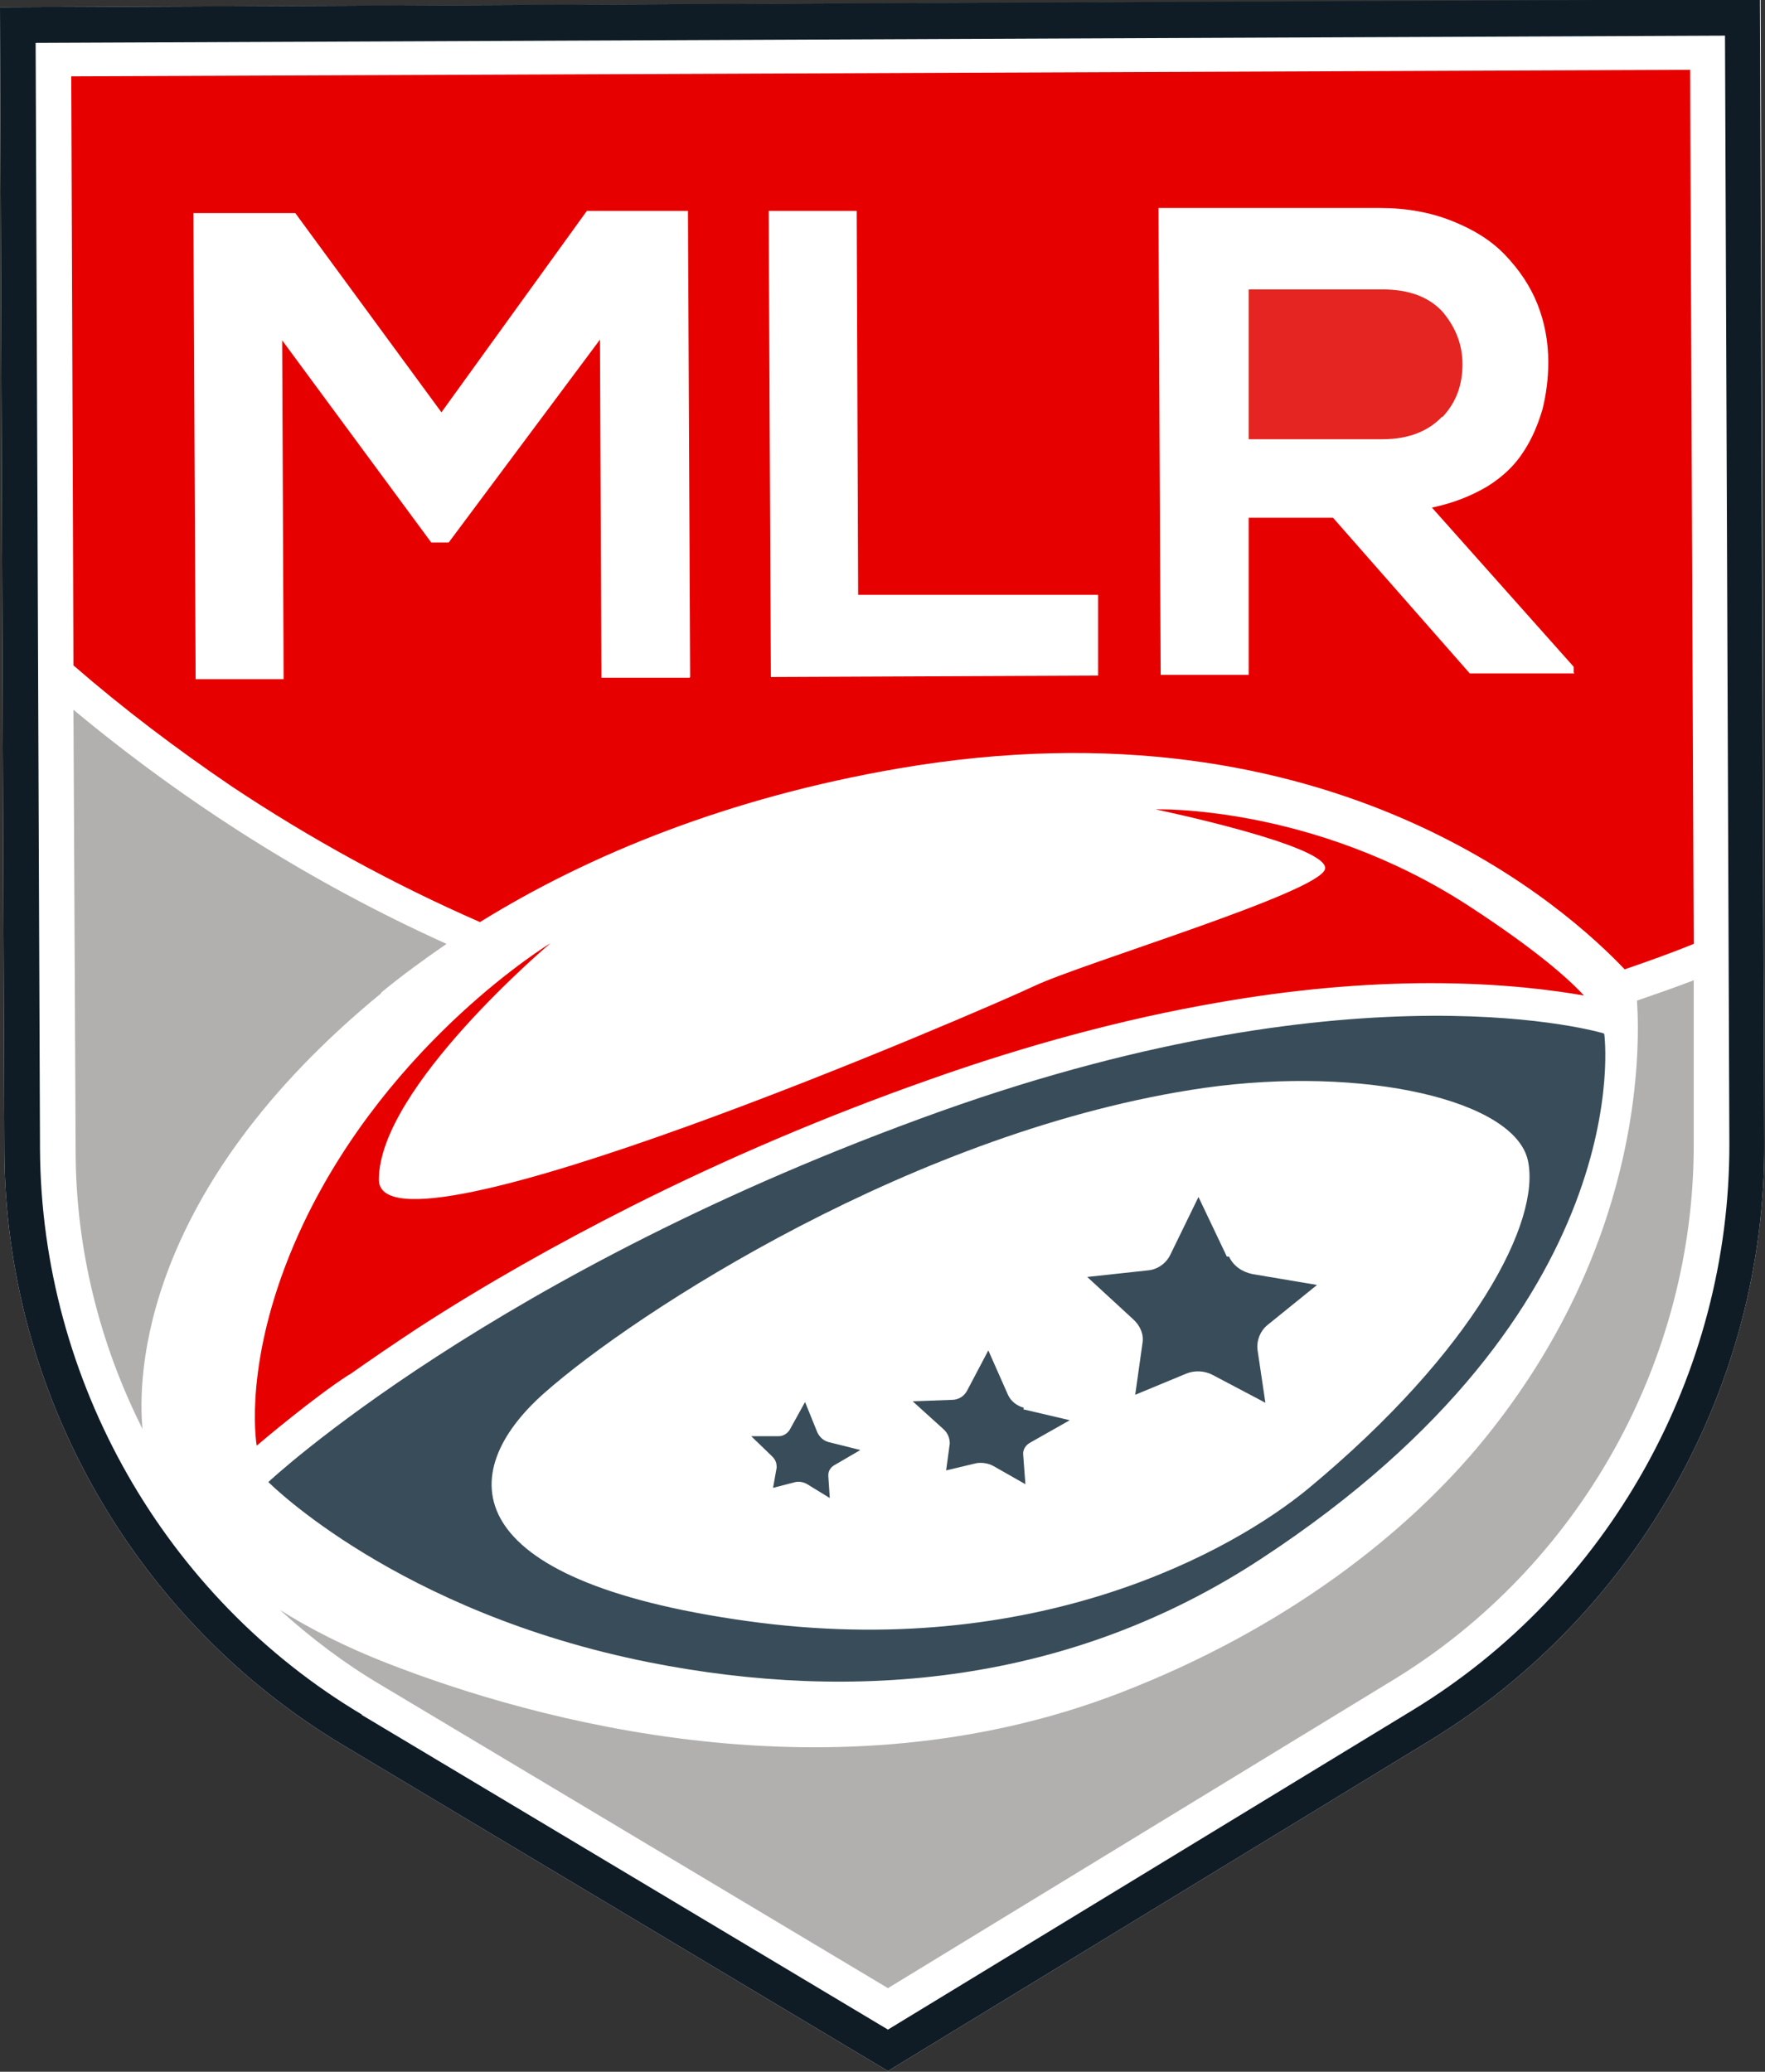
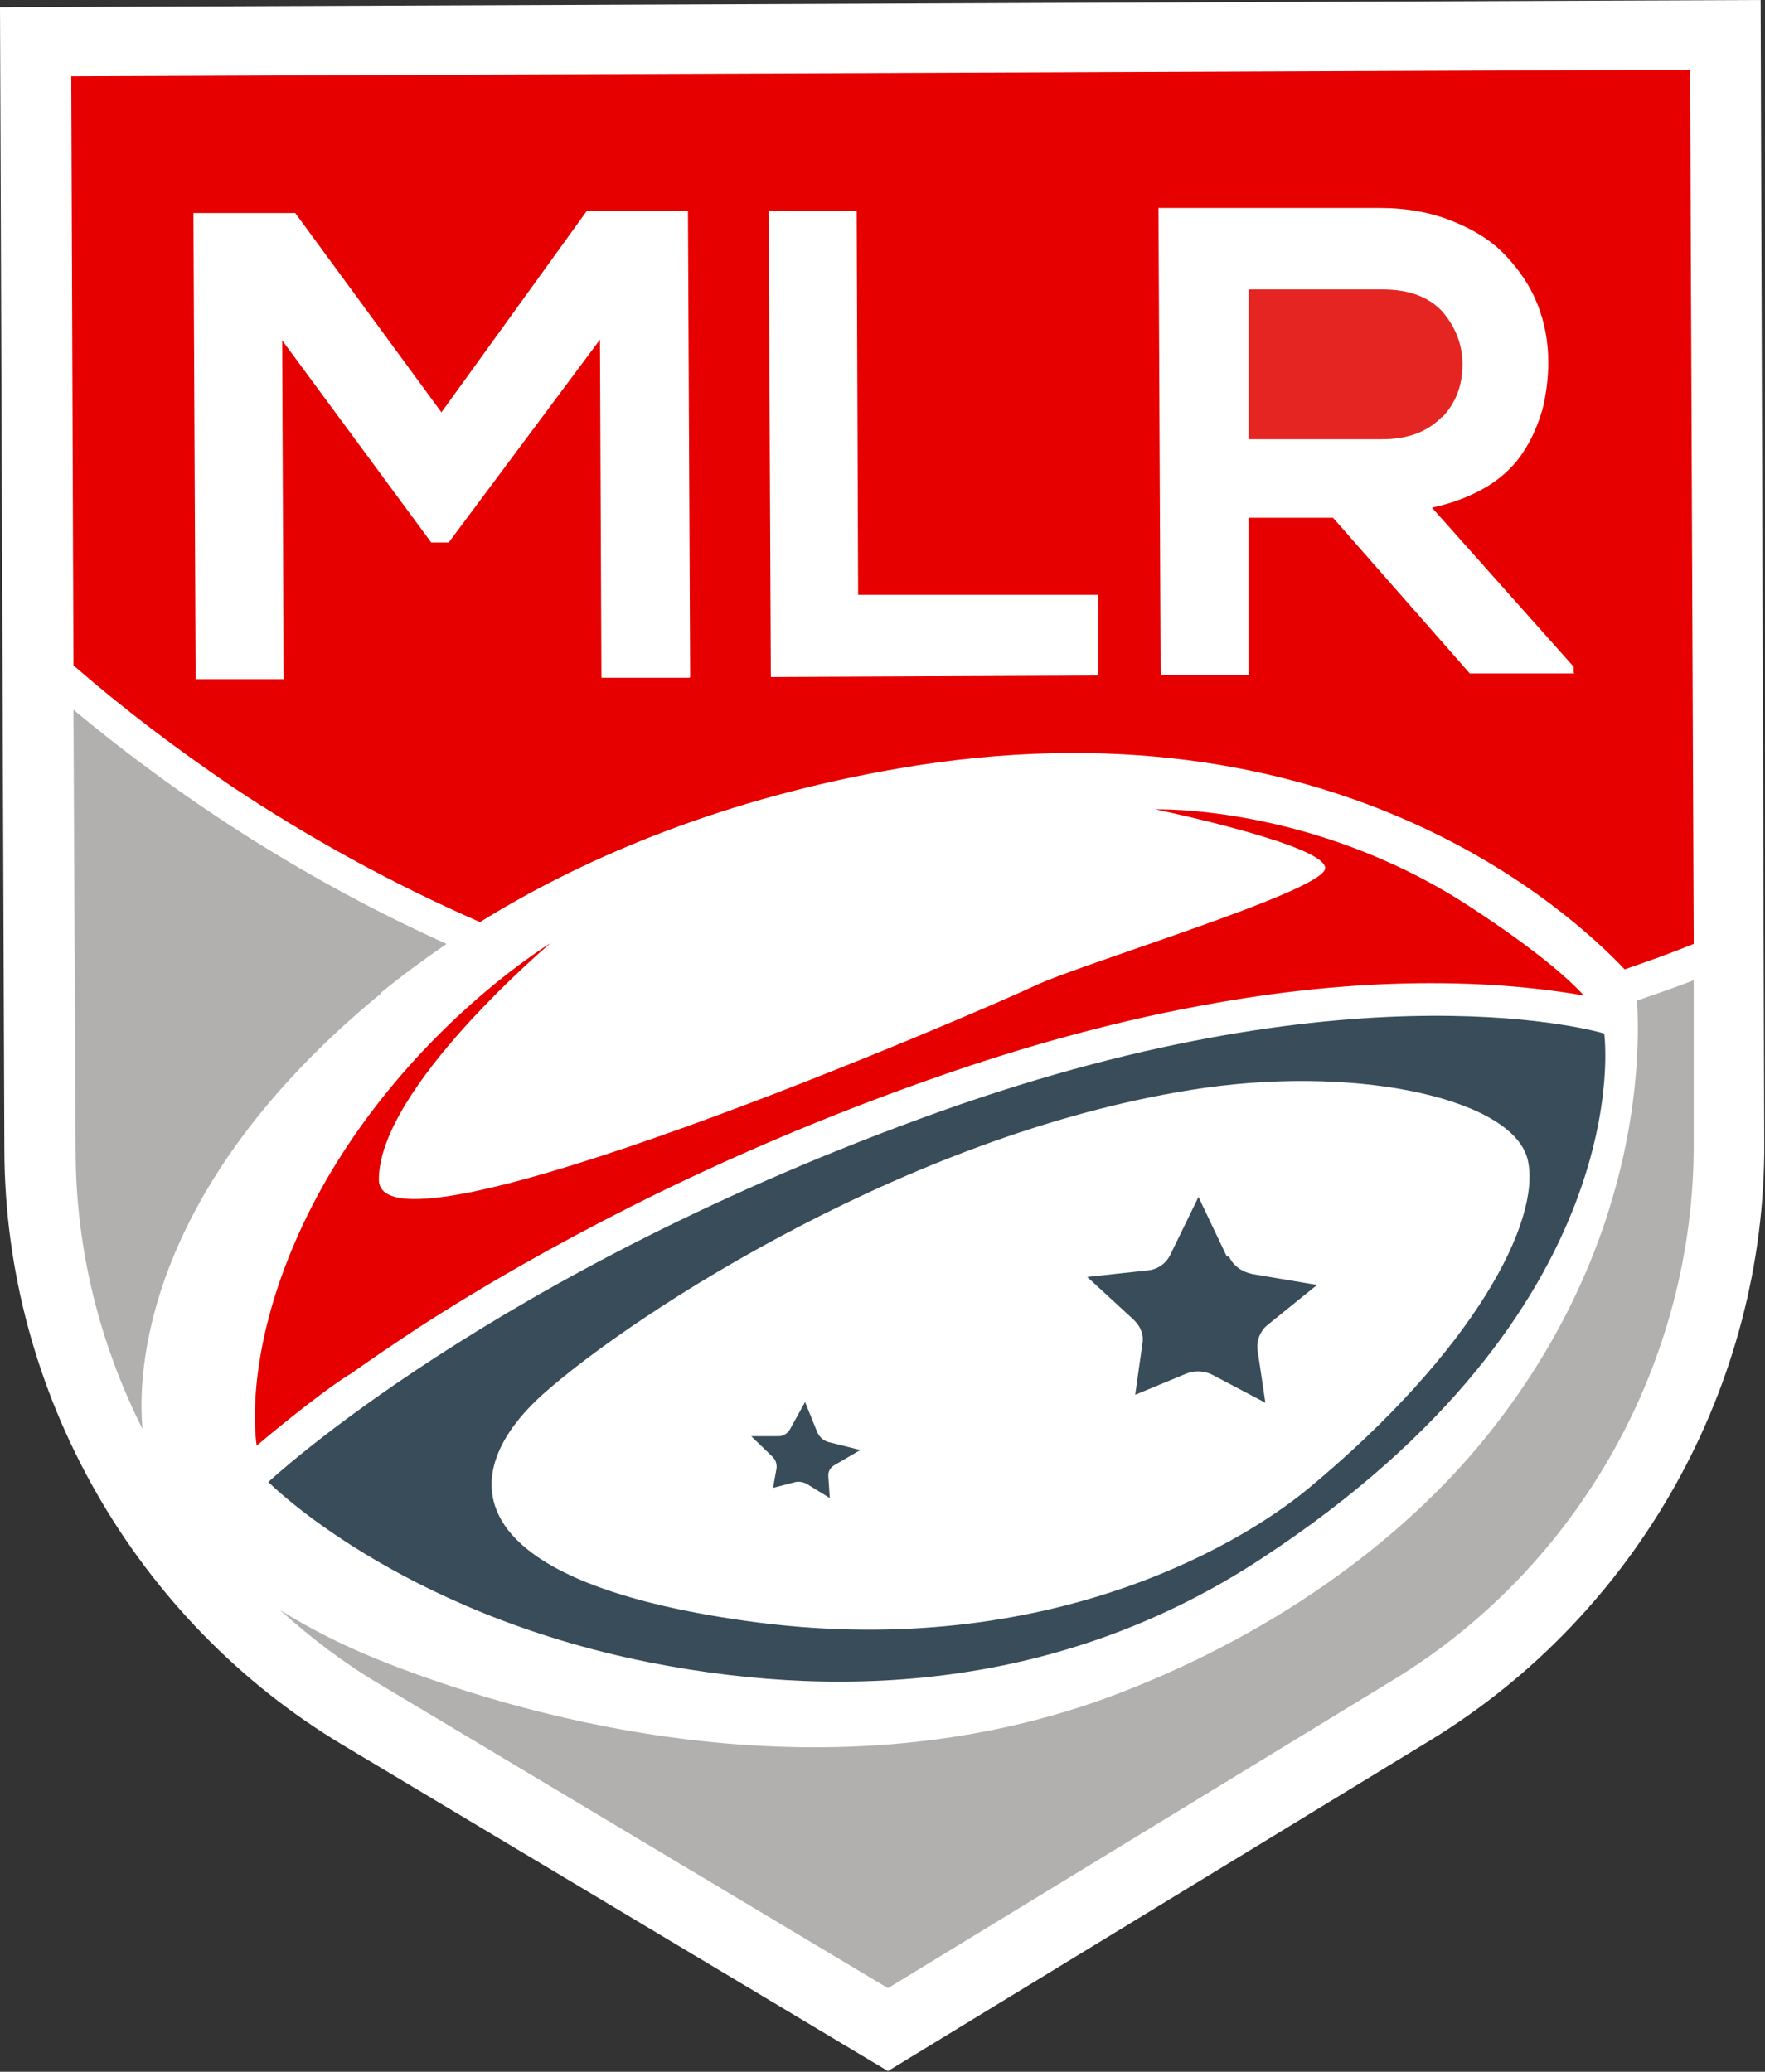
<svg xmlns="http://www.w3.org/2000/svg" id="Livello_1" version="1.1" viewBox="0 0 242.7 284.9">
  <rect x="0" y="0" width="242.7" height="284.9" fill="#333333" stroke="none" />
  <defs>
    <style>
      .st0 {
        fill: #e70000;
      }

      .st1 {
        fill: #fff;
      }

      .st2 {
        fill: #0f1c26;
      }

      .st3 {
        fill: #b1b0ae;
      }

      .st4 {
        fill: #e52521;
      }

      .st5 {
        fill: #394c59;
      }
    </style>
  </defs>
  <path class="st1" d="M0,1l.6,157.2c.1,33.4,18,64.7,46.6,81.8l74.9,44.8h0l74.6-45.5c28.5-17.4,46.1-48.9,45.9-82.2L242.1,0,0,1Z" />
  <path class="st4" d="M198.3,57.4c1.9-2,2.8-4.4,2.8-7.3,0-2.8-1-5.2-2.8-7.3-1.9-2-4.6-3-8.2-3h-18.4c0,0,0,20.6,0,20.6h18.4c3.6,0,6.3-1.1,8.2-3.1" />
  <path class="st0" d="M9.8,10.6l.3,80.9c6.9,6,14.2,11.5,21.7,16.6,10.8,7.2,22.3,13.5,34.2,18.7,15-9.3,34.2-17.1,57.4-21.1,60.2-10.4,92.7,19.9,100,27.6,3.2-1.1,6.3-2.2,9.5-3.5l-.5-120.2-222.6.9ZM94.8,93.2h-12.1c0,0-.2-46.5-.2-46.5l-20.8,27.9h-2.4s-20.5-27.8-20.5-27.8l.2,46.6h-12.1c0,0-.3-64.1-.3-64.1h14c0,0,20.1,27.4,20.1,27.4l20-27.7h13.9c0,0,.3,64.1.3,64.1ZM151.1,92.9l-45.1.2-.3-64.1h12.1c0,0,.2,52.8.2,52.8h33c0-.1,0,11.1,0,11.1ZM216.5,92.6h-14.4c0,0-18.8-21.4-18.8-21.4h-11.6s0,21.6,0,21.6h-12.1c0,0-.3-64.2-.3-64.2,3.4,0,8.5,0,15.2,0,6.8,0,11.9,0,15.2,0,3.7,0,7,.6,10,1.8,3,1.2,5.4,2.7,7.3,4.7,1.9,2,3.4,4.2,4.4,6.7,1,2.5,1.5,5.2,1.5,8,0,2.3-.3,4.5-.8,6.5-.6,2-1.4,4-2.6,5.8-1.2,1.9-2.9,3.5-5,4.8-2.2,1.3-4.7,2.3-7.6,2.9l19.5,21.9v.8Z" />
  <path class="st3" d="M52.4,136.5c2.8-2.3,5.8-4.5,9-6.7-18.6-8.4-35.8-19.3-51.3-32.2l.3,60.6c0,13.5,3.3,26.6,9.2,38.3-.7-7.2-.2-32.8,32.8-59.9" />
  <path class="st3" d="M204.1,197.9c-10.5,12.9-27.3,26.1-50.1,34.9-39.4,15.2-80.6,3.8-100.8-4.1-5.9-2.3-10.7-4.8-14.7-7.3,4.2,3.8,8.8,7.3,13.7,10.2l69.9,41.8,69.5-42.4c25.6-15.6,41.4-43.9,41.3-73.8v-22.4c-2.6,1-5.2,1.9-7.8,2.8.5,7.9.3,34.1-21,60.3" />
  <path class="st0" d="M48.1,189c2.7-1.9,5.9-4.1,9.4-6.4,9.1-5.9,19-11.5,29.3-16.7,12.9-6.5,26.7-12.4,40.9-17.4,13.5-4.8,26.9-8.4,39.6-10.6,10.2-1.8,20.1-2.7,29.4-2.7,10,0,17.1,1,21.1,1.7-2.1-2.3-6.6-6.3-15.8-12.3-21.5-14-43.1-13.3-43.1-13.3,0,0,24,5,23.3,8.2-.7,3.2-33.5,13-40,16.1-6.5,3.1-90.2,39.3-90.1,26.6,0-12.6,23.6-32.5,23.6-32.5,0,0-22,13.3-34,38.6-7.7,16.3-6.8,28-6.4,30.5.7-.6,7.8-6.6,12.6-9.7" />
  <path class="st5" d="M220.5,142.1s-33-10-91.1,10.7c-61.6,22-92.5,51-92.5,51,0,0,17.7,17.9,52.4,24.8,28.3,5.6,57.9,3,84.2-14.3,52.3-34.3,47.1-72.1,47.1-72.1M179.9,204.7c-10.3,8.5-37.4,23.8-77.3,18.2-39.9-5.6-40.2-20.3-27.8-31.3,12.4-11,51.2-36.3,90.8-42,22-3.1,42.7,1.7,44.5,10,1.8,8.3-7.3,26.1-30.2,45.1Z" />
  <path class="st5" d="M113.9,203l.2,3-3.1-1.9c-.5-.3-1.1-.4-1.6-.3l-3.1.8.5-2.8c0-.5-.1-1-.6-1.5l-2.9-2.8h3.8c.6,0,1.2-.4,1.5-.9l2.1-3.8,1.7,4.2c.3.6.8,1.1,1.5,1.3l4.4,1.1-3.6,2.1c-.5.3-.8.8-.8,1.3" />
-   <path class="st5" d="M140.7,193.8l6.4,1.5-5.3,3c-.8.4-1.2,1.1-1.1,1.8l.3,4-4.4-2.5c-.7-.4-1.6-.5-2.3-.4l-4.2,1,.5-3.7c0-.6-.2-1.4-.9-2l-4.2-3.8,5.4-.2c.9,0,1.7-.5,2.1-1.3l2.9-5.5,2.7,6.1c.4.9,1.2,1.5,2.2,1.8" />
  <path class="st5" d="M169,172.8c.6,1.3,1.8,2.1,3.2,2.4l8.9,1.5-6.8,5.5c-1,.8-1.5,2.1-1.4,3.3l1.1,7.4-7.2-3.8c-1.1-.6-2.5-.7-3.7-.2l-7,2.9,1-7.1c.2-1.2-.3-2.4-1.3-3.3l-6.3-5.8,8.3-.9c1.3-.1,2.5-.9,3.1-2.1l3.9-8,3.9,8.2Z" />
-   <path class="st2" d="M0,1l.6,157.2c.1,33.4,18,64.7,46.6,81.8l74.9,44.8h0s0,0,0,0l74.6-45.5c28.5-17.4,46.1-48.9,45.9-82.2l-.6-157.2L0,1ZM49.8,235.8c-27.2-16.2-44.1-46-44.3-77.7L4.9,5.9l232.3-1,.6,152.3c.1,31.7-16.6,61.6-43.6,78l-72.1,43.9-72.4-43.3Z" />
</svg>